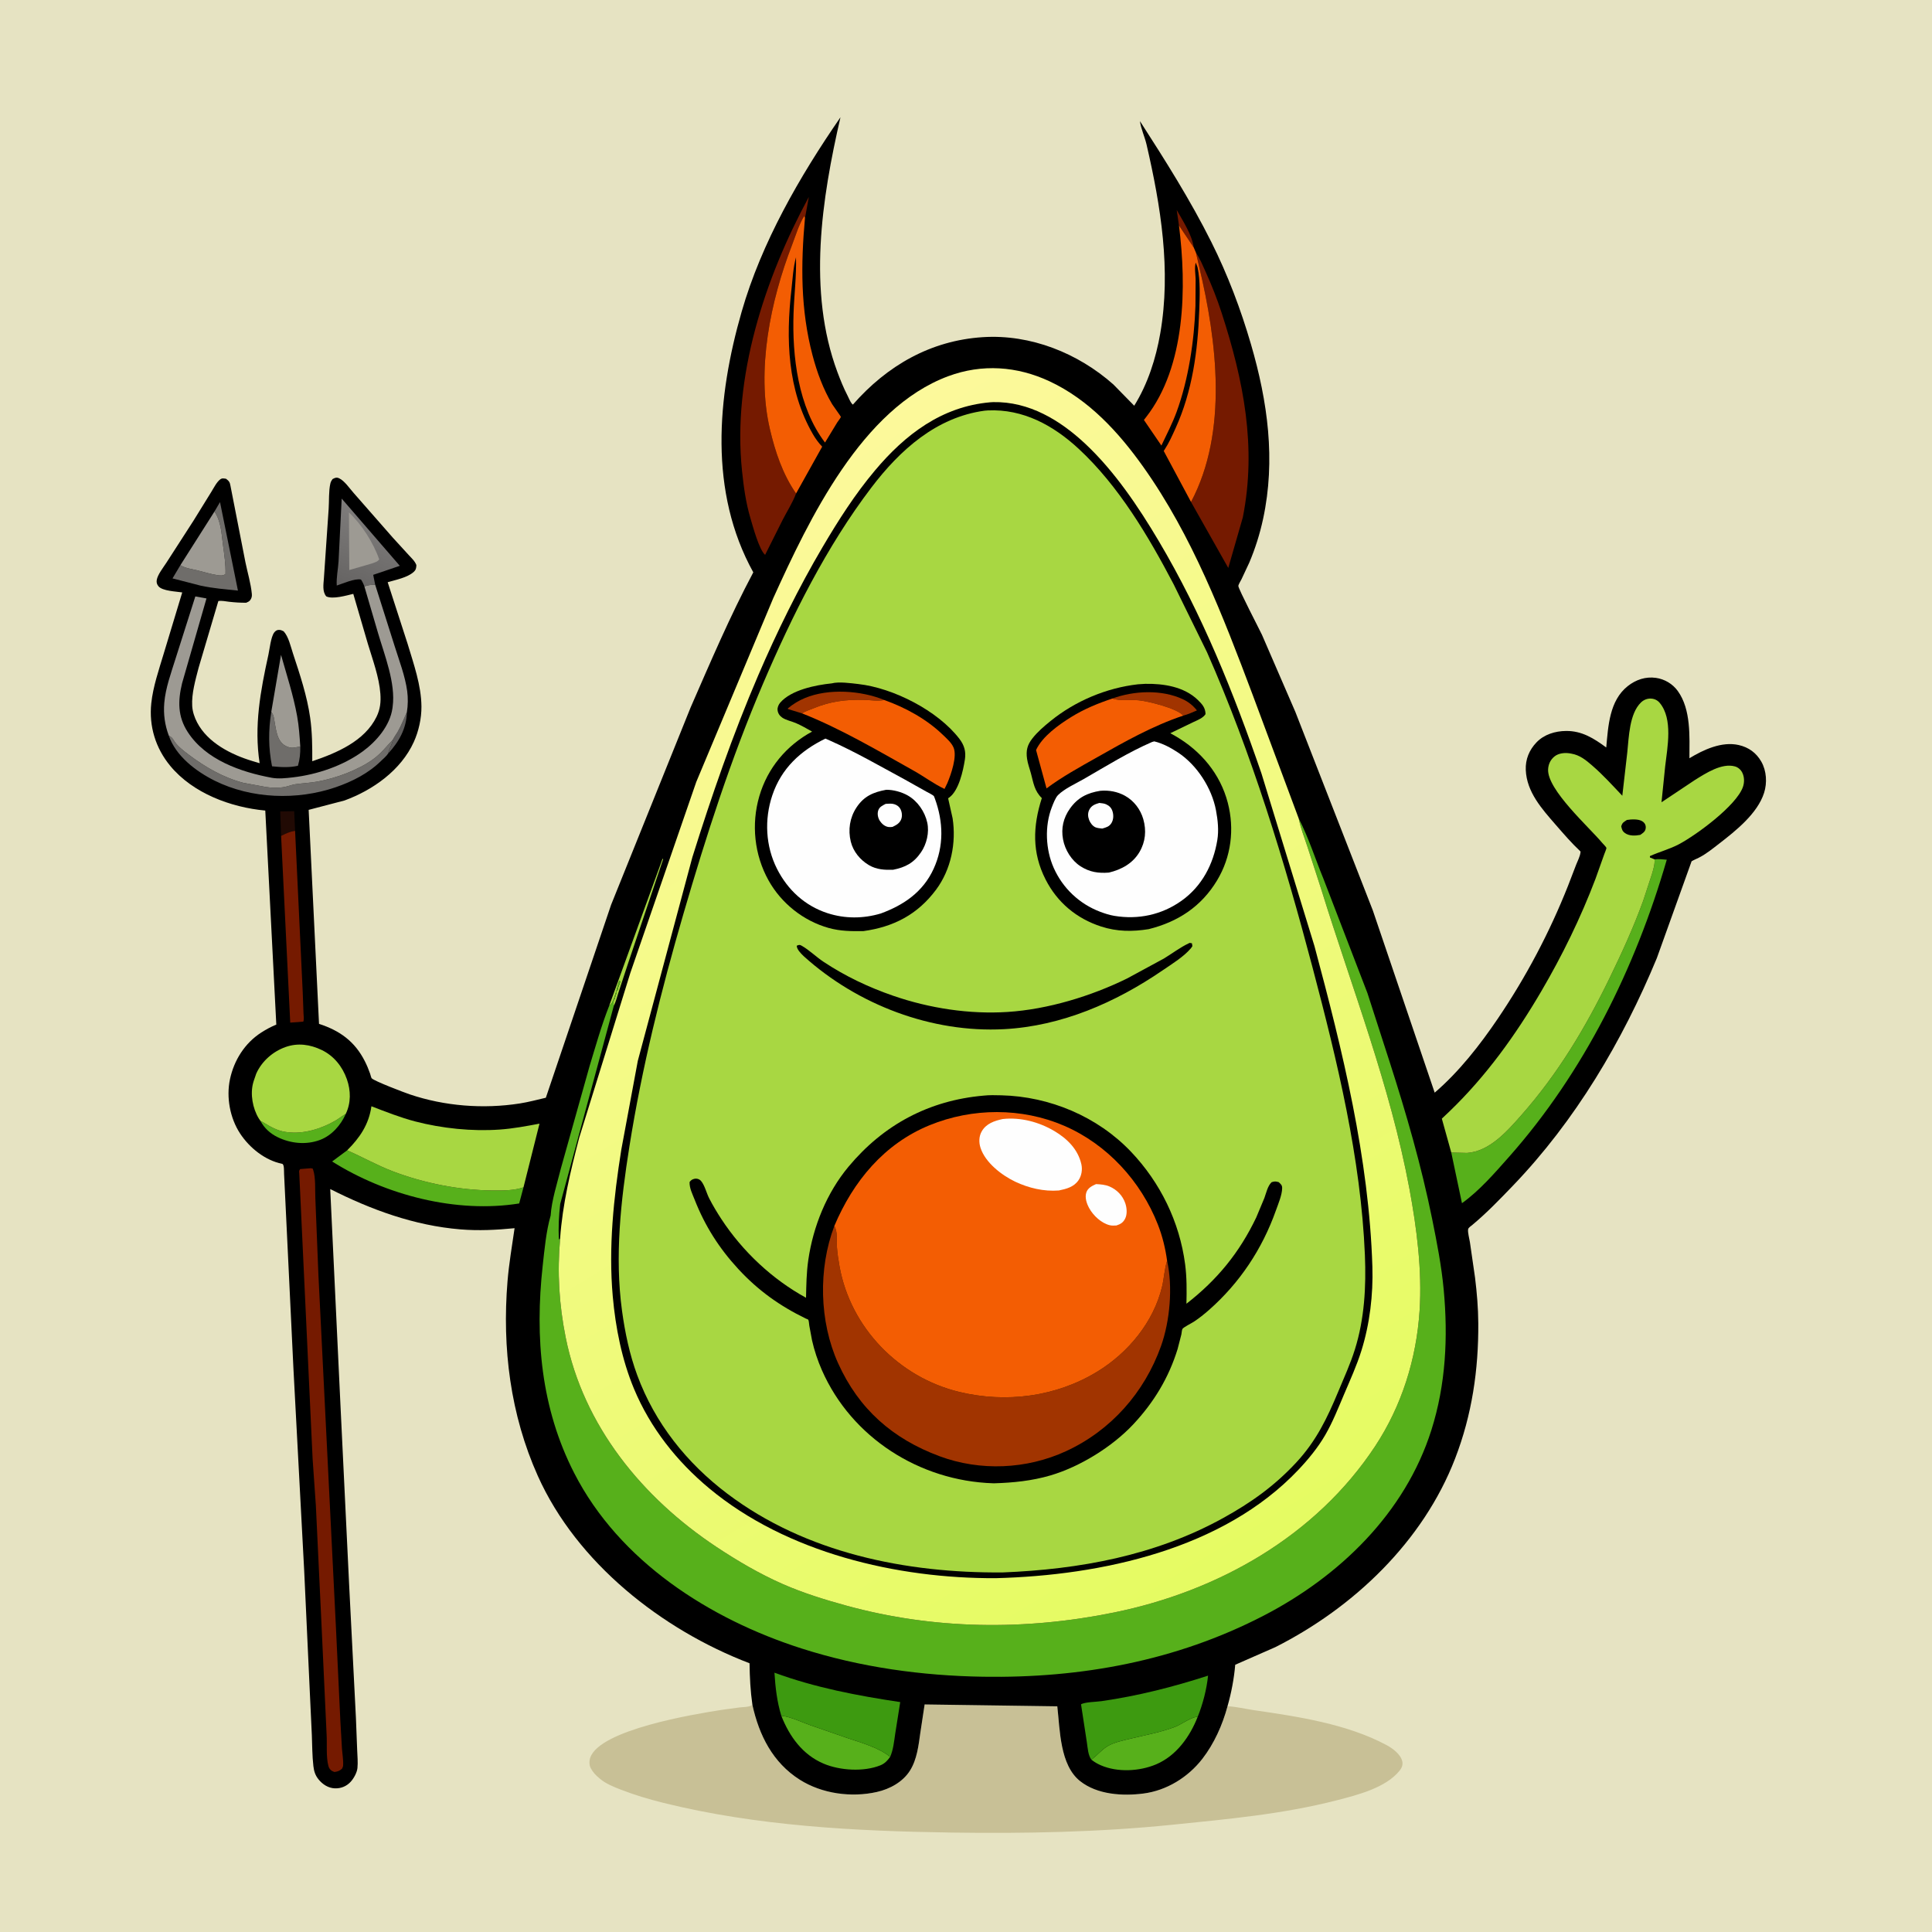
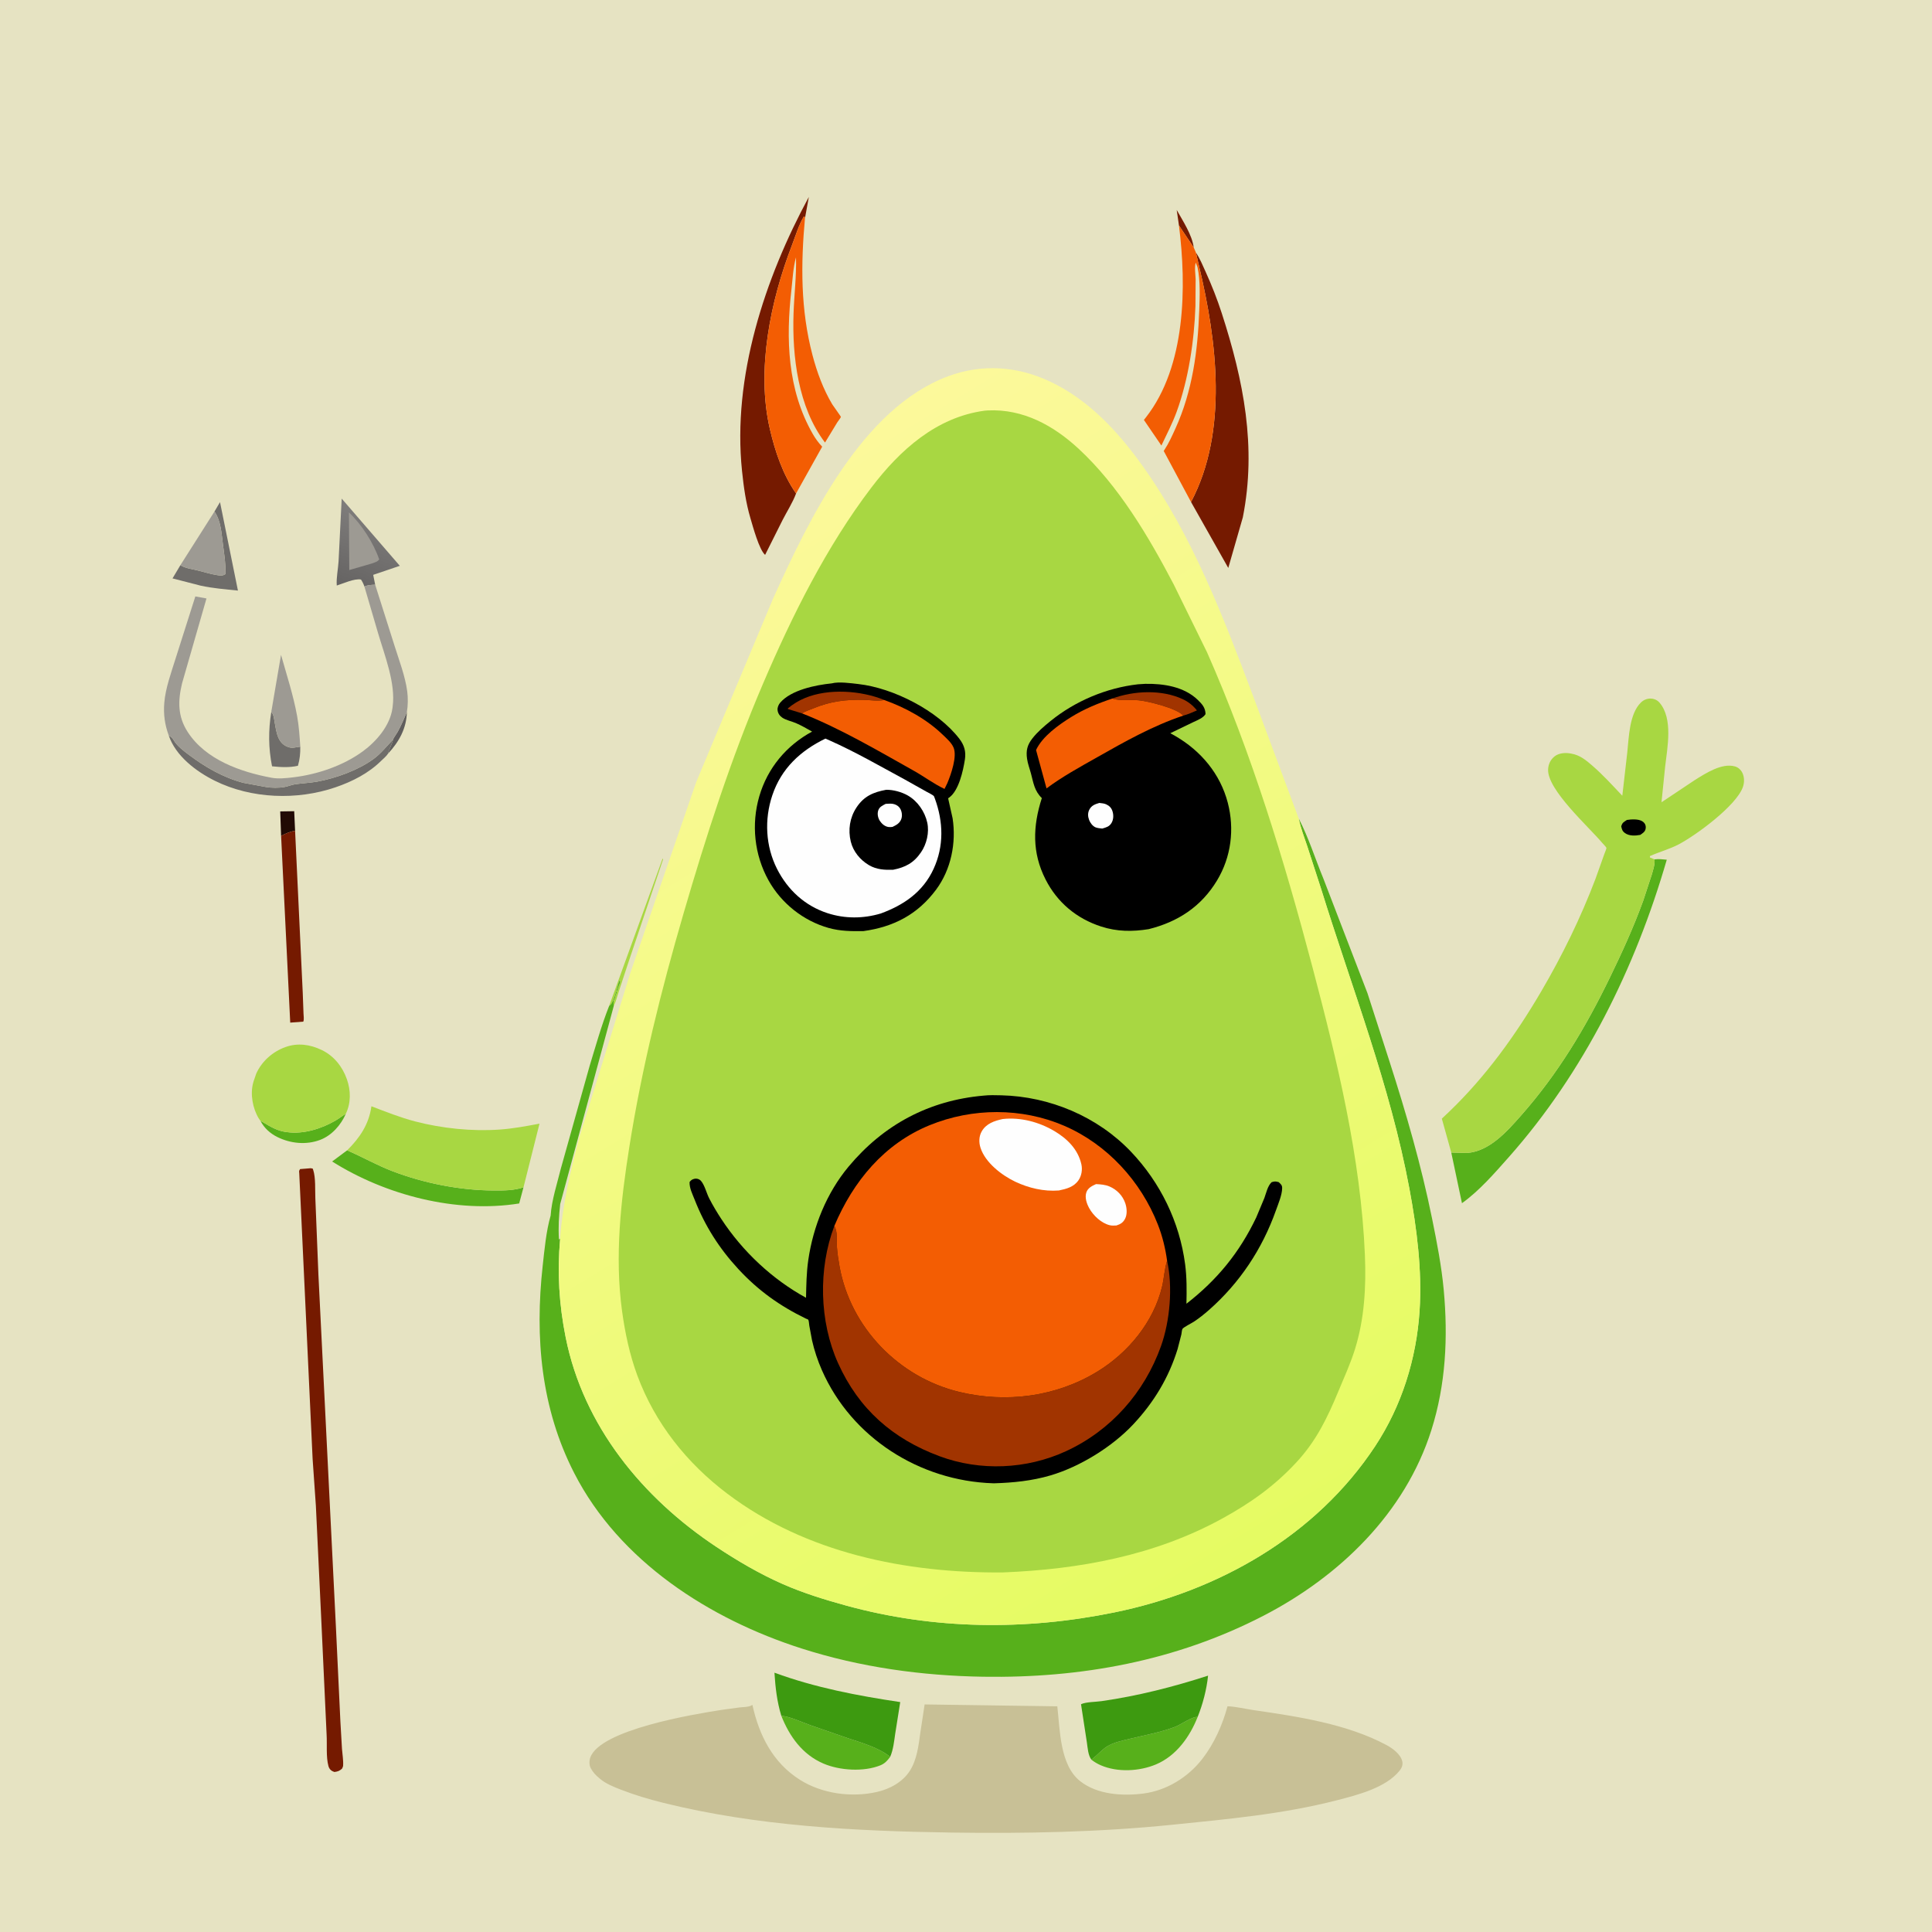
<svg xmlns="http://www.w3.org/2000/svg" version="1.1" style="display: block;" viewBox="0 0 2048 2048" width="1024" height="1024">
  <defs>
    <linearGradient id="Gradient1" gradientUnits="userSpaceOnUse" x1="369.39" y1="621.535" x2="398.734" y2="547.829">
      <stop class="stop0" offset="0" stop-opacity="1" stop-color="rgb(102,100,99)" />
      <stop class="stop1" offset="1" stop-opacity="1" stop-color="rgb(126,124,123)" />
    </linearGradient>
    <linearGradient id="Gradient2" gradientUnits="userSpaceOnUse" x1="1321.71" y1="1655.1" x2="676.582" y2="596.729">
      <stop class="stop0" offset="0" stop-opacity="1" stop-color="rgb(229,251,98)" />
      <stop class="stop1" offset="1" stop-opacity="1" stop-color="rgb(252,249,155)" />
    </linearGradient>
  </defs>
  <path transform="translate(0,0)" fill="rgb(230,227,194)" d="M -0 -0 L 2048 0 L 2048 2048 L -0 2048 L -0 -0 z" />
  <path transform="translate(0,0)" fill="rgb(200,192,150)" d="M 797.591 1807.25 C 804.66 1839.4 819.146 1868.4 847.783 1886.55 C 871.332 1901.47 902.473 1905.67 929.527 1899.56 C 943.233 1896.47 957.014 1889.01 964.65 1876.85 C 972.058 1865.05 973.703 1850.34 975.587 1836.82 L 980.143 1806.78 L 1120.79 1808.77 C 1123.66 1833.92 1123.49 1871.09 1145 1888.09 C 1163.15 1902.44 1189.93 1904.05 1212.01 1901.22 C 1236.66 1898.07 1259.43 1883.97 1274.56 1864.42 C 1287.04 1848.29 1295.95 1828.38 1301.2 1808.72 C 1310.12 1809.02 1320.19 1811.54 1329.13 1812.84 C 1375.7 1819.59 1428.15 1827.43 1470 1849.98 C 1476.38 1853.42 1484.86 1859.68 1486.5 1867.26 C 1487.29 1870.93 1485.9 1874.14 1483.64 1876.96 C 1469.02 1895.18 1438.99 1902.74 1417.18 1908.35 C 1359.93 1923.1 1301.32 1928.33 1242.69 1934.31 C 1165 1942.22 1086.47 1943.75 1008.44 1942.59 C 906.558 1941.07 802.239 1935.7 703 1911.05 C 687.776 1907.26 672.625 1902.75 658 1897.05 C 650.592 1894.17 642.395 1890.91 636.26 1885.79 L 635.103 1884.8 C 631.278 1881.63 628.455 1878.6 626.122 1874.14 C 624.445 1870.93 624.577 1866.29 625.777 1862.96 C 636.415 1833.42 735.764 1817.08 764.738 1812.58 L 784.203 1809.92 C 787.861 1809.53 792.982 1809.67 796.281 1807.97 L 797.591 1807.25 z" />
-   <path transform="translate(0,0)" fill="rgb(0,0,0)" d="M 797.591 1807.25 C 795.449 1792.32 794.757 1778.2 794.548 1763.13 C 701.589 1727.61 611.446 1656.72 570.098 1564.5 C 540.982 1499.56 532.191 1428.89 537.982 1358.31 C 539.534 1339.4 542.779 1320.71 545.476 1301.94 C 526.112 1303.82 507.419 1304.79 488.007 1303.19 C 439.168 1299.16 393.438 1282.38 350.05 1260.45 L 360.766 1486.57 L 370.238 1682.65 L 377.287 1820.88 L 378.617 1855 C 378.842 1861.21 379.541 1868.05 378.906 1874.23 C 378.407 1879.07 374.995 1885.21 371.738 1888.76 C 367.353 1893.53 361.503 1895.94 355 1895.72 C 348.04 1895.48 341.988 1891.56 337.698 1886.27 C 334.151 1881.89 332.838 1877.58 332.199 1872.08 C 330.941 1861.25 330.994 1850.16 330.562 1839.27 L 328.479 1794.91 L 322.468 1665.24 L 311.041 1450.5 L 301.131 1244.35 C 300.97 1241.74 301.479 1234.2 299.117 1233.72 C 280.992 1230.01 264.505 1216.83 254.465 1201.5 C 243.753 1185.14 239.722 1163.09 243.786 1144.03 C 248.085 1123.87 259.44 1105.78 276.949 1094.53 C 281.994 1091.29 287.339 1088.37 292.897 1086.12 L 281.205 859.23 C 244.555 855.821 204.379 840.879 180.422 811.809 C 164.899 792.973 157.78 769.759 160.374 745.443 C 162.252 727.839 168.37 710.141 173.446 693.22 L 193.174 627.989 C 186.849 626.993 172.173 626.528 168.008 621.5 C 166.343 619.491 165.741 617.507 166.139 614.915 C 167.024 609.146 173.175 601.519 176.403 596.466 L 205.085 552 L 223.981 521.442 C 226.483 517.433 229.664 510.971 233.435 508.173 C 235.569 506.59 237.15 507.239 239.592 507.5 C 242.68 509.825 243.694 511.101 244.301 514.965 L 260.159 596 C 262.375 606.878 265.922 618.506 266.955 629.5 C 267.199 632.097 266.792 634.07 265.212 636.187 C 264.12 637.65 262.611 638.183 261 638.925 C 254.834 638.979 248.883 638.595 242.765 637.895 C 239.17 637.485 234.992 636.5 231.455 637.142 L 210.484 708.021 C 207.218 720.61 202.982 735.237 203.744 748.322 C 204.1 754.442 206.155 760.488 208.985 765.89 C 220.277 787.448 245.114 799.942 267.423 806.705 L 275.235 809.029 C 269.135 769.72 276.068 732.452 284.533 694.016 C 285.819 688.181 287.099 675.208 290.658 670.5 C 291.765 669.036 293.154 667.911 295.016 667.752 C 297.52 667.538 298.572 668.217 300.748 669.278 C 305.976 675.11 308.092 685.21 310.543 692.633 C 317.862 714.795 325.512 737.675 328.792 760.831 C 330.989 776.343 331.07 791.318 331.007 806.944 C 356.773 798.243 386.644 785.658 399.196 759.714 C 403.104 751.637 403.844 744.118 403.199 735.291 C 401.925 717.85 395.084 699.442 390.031 682.738 L 374.49 629.523 C 367.239 631.23 352.757 635.539 345.877 632.202 C 341.5 627.135 342.929 619.262 343.35 613 L 348.385 539.448 C 348.968 531.078 348.327 520.566 350.186 512.58 C 350.638 510.641 351.371 509.458 352.5 507.86 C 355.063 506.497 356.623 505.699 359.5 507.008 C 365.154 509.581 370.809 518.002 375.02 522.716 L 416.5 570.031 L 433.212 588.32 C 436.265 591.642 439.711 594.687 441.371 598.952 C 441.271 602.147 440.961 604.082 438.484 606.311 C 431.775 612.346 419.501 614.63 410.953 617.18 L 432.069 682.438 C 438.477 703.76 446.581 726.487 446.745 749 C 446.836 761.515 443.811 775.13 438.666 786.482 C 425.089 816.443 395.357 837.504 365.234 848.53 L 327.195 858.488 L 338.172 1085.34 C 360.182 1092.46 376.152 1103.94 386.782 1125 C 388.933 1129.26 390.778 1133.68 392.346 1138.18 C 392.634 1139.01 393.5 1142.5 393.945 1142.98 C 396.802 1146.09 428.752 1158.18 434.316 1160.06 C 471.345 1172.59 512.433 1175.76 551 1169.71 C 560.285 1168.25 569.47 1165.79 578.617 1163.64 L 647.798 959.109 L 732.059 750 C 753.043 701.934 773.892 653.026 798.524 606.713 C 751.242 521.211 760.133 421.035 786.163 330.507 C 807.33 256.895 847.617 187.121 890.926 124.314 C 871.005 210.862 855.838 308.735 887.667 394.338 C 890.838 402.866 894.266 411.312 898.443 419.403 C 899.761 421.957 901.24 425.839 903.077 427.998 L 904.103 428.913 C 940.224 387.618 986.528 360.923 1041.89 357.401 C 1092.48 354.184 1142.65 374.251 1180.19 407.512 L 1202.32 430.093 C 1216.7 406.983 1225.29 380.093 1229.93 353.369 C 1241.55 286.5 1230.51 218.428 1215.37 153.115 C 1213.52 145.151 1209.37 136.291 1208.39 128.389 C 1235.28 170.112 1261.82 212.093 1284.06 256.54 C 1301.42 291.25 1315.25 327.77 1326.1 365 C 1343.82 425.778 1352.38 487.432 1338.96 549.917 C 1335.54 565.826 1330.61 581.539 1324.24 596.511 L 1316.02 614.06 C 1315.27 615.571 1312.72 619.655 1312.7 621.172 C 1312.64 624.122 1335.19 667.465 1337.72 672.877 L 1373.15 754.677 L 1455.26 965.116 L 1520.83 1158.26 C 1546.66 1136.09 1568.87 1107.68 1587.89 1079.58 C 1617.7 1035.55 1642.5 988.596 1662.11 939.162 L 1670.68 916.858 C 1672.25 912.817 1674.83 908.023 1675.36 903.722 L 1675.41 902.621 C 1665.95 893.731 1657.61 884.073 1649.11 874.29 C 1634.46 857.434 1618.36 839.638 1617.39 816.195 C 1616.93 804.925 1621.04 795.003 1628.74 786.962 C 1636.85 778.49 1648.58 774.951 1660.07 774.845 C 1676.96 774.688 1689.55 782.69 1702.68 792.36 C 1704.77 769.752 1706.01 742.698 1725.5 727.289 C 1734.11 720.484 1744.42 717.019 1755.39 718.576 C 1764.56 719.876 1773.13 724.962 1778.54 732.5 C 1792.69 752.204 1790.9 780.804 1790.86 803.775 C 1805.79 794.678 1825.24 785.693 1843.12 789.765 C 1853.66 792.164 1861.71 797.994 1867.08 807.395 C 1872.63 817.129 1873.37 829.829 1870.01 840.422 C 1863.06 862.348 1839.97 880.721 1822.34 894.316 C 1815.51 899.581 1808.43 905.412 1800.7 909.264 C 1798.19 910.518 1795.57 911.556 1793.16 913.003 L 1756.29 1015.7 C 1719.85 1103.7 1670 1187.9 1603.82 1256.81 C 1589.91 1271.29 1575.97 1285.8 1560.52 1298.66 C 1559.18 1299.78 1556.58 1301.32 1556.27 1303.11 C 1555.71 1306.28 1557.67 1313.45 1558.17 1316.76 L 1563.61 1354.37 C 1565.58 1370.38 1566.94 1386.49 1567.04 1402.62 C 1567.36 1452.05 1560.38 1499.69 1542.5 1546.05 C 1508.57 1634.04 1435.21 1703.9 1352.09 1745.96 L 1309.39 1764.71 C 1308.17 1779.28 1305.24 1794.65 1301.2 1808.72 C 1295.95 1828.38 1287.04 1848.29 1274.56 1864.42 C 1259.43 1883.97 1236.66 1898.07 1212.01 1901.22 C 1189.93 1904.05 1163.15 1902.44 1145 1888.09 C 1123.49 1871.09 1123.66 1833.92 1120.79 1808.77 L 980.143 1806.78 L 975.587 1836.82 C 973.703 1850.34 972.058 1865.05 964.65 1876.85 C 957.014 1889.01 943.233 1896.47 929.527 1899.56 C 902.473 1905.67 871.332 1901.47 847.783 1886.55 C 819.146 1868.4 804.66 1839.4 797.591 1807.25 z" />
  <path transform="translate(0,0)" fill="rgb(117,26,0)" d="M 1249.75 239.005 L 1247.37 222.606 C 1253.88 234.162 1263.64 249.003 1265.38 262.249 C 1264.5 261.134 1264.81 261.616 1264.18 260.505 L 1249.75 239.005 z" />
  <path transform="translate(0,0)" fill="rgb(96,94,93)" d="M 431.318 754.805 C 430.898 772.275 423.027 786.258 411.337 798.891 C 412.558 793.568 415.51 789.404 416.637 783.995 C 416.658 783.066 420.836 777.082 421.56 775.782 C 425.313 769.05 428.227 761.857 431.318 754.805 z" />
  <path transform="translate(0,0)" fill="rgb(33,10,4)" d="M 297.98 886.07 L 297.045 860.14 L 311.863 859.904 L 312.814 880.726 C 307.287 881.433 302.909 883.593 297.98 886.07 z" />
  <path transform="translate(0,0)" fill="rgb(168,215,66)" d="M 645.681 1066.38 L 702.398 910.073 L 702.898 911 L 665.413 1022.35 L 655.619 1052.05 C 654.1 1056.64 652.911 1061.88 650.666 1066.17 C 650.465 1065.06 650.327 1064.14 650.407 1063 L 650.5 1062 L 650.51 1060.5 C 651.527 1059.31 651.763 1058.77 652.13 1057.2 C 652.639 1055.03 652.301 1055.92 653.178 1053.8 L 653.75 1052.51 L 653.51 1050.5 L 654.75 1049.75 L 655.25 1047.01 C 656.061 1044.7 656.964 1042.98 657.5 1040.51 L 656.5 1039.49 C 654.228 1045.84 651.402 1061.12 647.013 1065.23 L 645.681 1066.38 z" />
  <path transform="translate(0,0)" fill="rgb(87,176,27)" d="M 276.182 1188.36 C 277.914 1189.1 277.572 1188.86 278.811 1189.61 C 286.431 1194.23 293.784 1198.63 302.767 1199.9 L 304.5 1200.12 C 321.679 1202.46 340.678 1196.54 355.5 1187.93 C 359.298 1185.72 362.736 1182.94 366.556 1180.71 C 361.414 1192.59 351.638 1203.69 339.318 1208.34 C 324.575 1213.91 307.946 1212.2 293.95 1205.27 C 286.416 1201.53 280.133 1195.83 276.182 1188.36 z" />
  <path transform="translate(0,0)" fill="rgb(111,109,106)" d="M 318.31 791.528 C 318.4 798.813 317.85 804.767 315.811 811.771 C 306.757 813.793 297.532 813.282 288.369 812.314 C 284.471 792.561 284.437 774.454 287.567 754.581 L 288.577 756.04 C 290.356 758.824 290.567 762.288 291.135 765.476 C 293.089 776.453 294.334 788.952 306.765 792.263 C 310.886 793.36 314.274 791.729 318.31 791.528 z" />
  <path transform="translate(0,0)" fill="rgb(111,109,106)" d="M 227.375 542.202 L 233.226 532.266 L 252.225 626.048 C 239.198 624.712 225.476 623.622 212.708 620.818 L 182.869 613.134 L 191.241 599.078 C 196.075 602.358 204.139 603.384 209.795 604.751 C 216.41 606.349 223.334 608.597 230.043 609.618 C 233.528 610.148 236.142 610.568 239.025 608.5 C 239.374 598.397 237.727 587.757 236.389 577.738 C 234.711 565.182 234.461 553.08 227.375 542.202 z" />
  <path transform="translate(0,0)" fill="rgb(157,154,147)" d="M 287.567 754.581 L 297.89 694.176 C 303.978 715.695 310.944 736.939 314.952 759 C 316.909 769.771 317.606 780.622 318.31 791.528 C 314.274 791.729 310.886 793.36 306.765 792.263 C 294.334 788.952 293.089 776.453 291.135 765.476 C 290.567 762.288 290.356 758.824 288.577 756.04 L 287.567 754.581 z" />
  <path transform="translate(0,0)" fill="rgb(157,154,147)" d="M 227.375 542.202 C 234.461 553.08 234.711 565.182 236.389 577.738 C 237.727 587.757 239.374 598.397 239.025 608.5 C 236.142 610.568 233.528 610.148 230.043 609.618 C 223.334 608.597 216.41 606.349 209.795 604.751 C 204.139 603.384 196.075 602.358 191.241 599.078 L 227.375 542.202 z" />
  <path transform="translate(0,0)" fill="rgb(111,109,106)" d="M 178.9 779.682 L 179.648 780.133 C 181.747 781.463 182.85 782.434 184.094 784.583 C 187.636 790.696 194.407 795.75 200 799.965 C 217.413 813.088 236.731 824.324 258 829.843 L 281.895 834.255 C 287.897 835.273 295.75 835.349 301.758 834.215 C 305.615 833.488 309.265 831.868 313.162 831.309 C 320.949 830.191 328.734 829.921 336.543 828.5 C 356.185 824.926 379.87 816.332 395.997 804.5 C 404.332 798.385 409.553 791.202 416.637 783.995 C 415.51 789.404 412.558 793.568 411.337 798.891 C 409.773 801.448 406.425 804.163 404.271 806.297 C 390.742 819.696 373.517 828.465 355.647 834.576 C 314.93 848.501 266.482 846.867 227.673 827.612 C 207.864 817.783 186.219 801.412 178.9 779.682 z" />
  <path transform="translate(0,0)" fill="rgb(87,176,27)" d="M 1157.03 1865.42 L 1157.88 1864.58 C 1163.27 1860.45 1167.79 1854.93 1173.54 1851.33 C 1180.54 1846.95 1190 1845.09 1198 1843.13 C 1213.95 1839.24 1230.87 1836.28 1246.18 1830.32 C 1251.48 1828.26 1264.7 1819.07 1269.53 1820.11 C 1261.22 1841.11 1246.91 1861.23 1225.49 1870.3 C 1207.89 1877.74 1184.7 1878.96 1166.95 1871.29 C 1163.28 1869.7 1160.17 1867.87 1157.03 1865.42 z" />
  <path transform="translate(0,0)" fill="rgb(87,176,27)" d="M 828.213 1818.81 C 838.31 1819.82 849.405 1825.47 859.062 1828.8 L 898.461 1842.46 C 913.087 1847.37 931.47 1852.47 943.613 1862.36 C 940.818 1866.25 937.814 1869.48 933.272 1871.31 C 915.604 1878.44 890.343 1876.87 873.034 1869.52 C 850.665 1860.02 836.873 1840.71 828.213 1818.81 z" />
  <path transform="translate(0,0)" fill="rgb(117,26,0)" d="M 297.98 886.07 C 302.909 883.593 307.287 881.433 312.814 880.726 L 320.932 1052.63 L 321.734 1074.45 C 321.827 1076.9 322.486 1080.83 321.476 1082.98 L 307.659 1084.02 L 297.98 886.07 z" />
  <path transform="translate(0,0)" fill="url(#Gradient1)" d="M 386.299 621.759 C 385.333 618.928 384.285 616.85 382.672 614.329 C 375.775 612.985 363.656 618.6 356.983 620.696 C 356.369 612.676 358.378 603.341 358.881 595.2 L 362.207 528.526 L 423.81 599.795 L 395.611 609.367 L 397.7 619.822 C 393.628 620.022 390.069 620.038 386.299 621.759 z" />
  <path transform="translate(0,0)" fill="rgb(157,154,147)" d="M 369.909 543.22 C 383.398 555.841 396.013 575.685 401.966 593 C 400.062 595.652 397.238 596.112 394.245 597.309 L 370.258 604.255 L 369.909 543.22 z" />
  <path transform="translate(0,0)" fill="rgb(87,176,27)" d="M 554.933 1258.58 L 550.351 1275.72 C 483.694 1286.41 408.803 1266.97 352.07 1231.22 L 367.989 1219.4 C 384.141 1226.4 399.362 1235.11 415.865 1241.44 C 449.315 1254.27 487.294 1261.76 523.083 1261.97 C 533.535 1262.04 544.951 1262.06 554.933 1258.58 z" />
  <path transform="translate(0,0)" fill="rgb(61,154,16)" d="M 1157.03 1865.42 C 1153.38 1860.93 1152.99 1852.68 1152.13 1847.06 L 1145.93 1806.57 C 1150.9 1804.08 1161.86 1804.13 1167.76 1803.27 C 1206.47 1797.67 1243.42 1788.28 1280.6 1776.25 C 1279.08 1790.94 1275.06 1806.41 1269.53 1820.11 C 1264.7 1819.07 1251.48 1828.26 1246.18 1830.32 C 1230.87 1836.28 1213.95 1839.24 1198 1843.13 C 1190 1845.09 1180.54 1846.95 1173.54 1851.33 C 1167.79 1854.93 1163.27 1860.45 1157.88 1864.58 L 1157.03 1865.42 z" />
  <path transform="translate(0,0)" fill="rgb(61,154,16)" d="M 828.213 1818.81 C 823.617 1803.65 821.95 1788.88 820.948 1773.13 C 864.353 1789.03 908.718 1797.47 954.282 1804.28 L 948.975 1837.75 C 947.746 1846.04 946.971 1854.62 943.613 1862.36 C 931.47 1852.47 913.087 1847.37 898.461 1842.46 L 859.062 1828.8 C 849.405 1825.47 838.31 1819.82 828.213 1818.81 z" />
  <path transform="translate(0,0)" fill="rgb(87,176,27)" d="M 1753.9 910.99 C 1758.11 910.312 1762.62 911.004 1766.85 911.331 C 1733.62 1026.05 1678.99 1136.83 1599.38 1226.61 C 1584.5 1243.39 1568.09 1262.36 1549.74 1275.43 L 1538.4 1221.74 L 1555.13 1222.16 C 1578.89 1220.57 1597.71 1199.08 1612.34 1182.52 C 1651.54 1138.16 1680.68 1089.47 1706.44 1036.41 C 1719.49 1009.54 1731.67 982.888 1741.86 954.791 L 1750.93 927.165 C 1752.48 921.752 1754.26 916.707 1753.9 910.99 z" />
  <path transform="translate(0,0)" fill="rgb(157,154,147)" d="M 386.299 621.759 C 390.069 620.038 393.628 620.022 397.7 619.822 L 418.342 684.914 C 423.19 700.388 429.481 716.644 431.657 732.719 C 432.593 739.637 432.489 747.926 431.318 754.805 C 428.227 761.857 425.313 769.05 421.56 775.782 C 420.836 777.082 416.658 783.066 416.637 783.995 C 409.553 791.202 404.332 798.385 395.997 804.5 C 379.87 816.332 356.185 824.926 336.543 828.5 C 328.734 829.921 320.949 830.191 313.162 831.309 C 309.265 831.868 305.615 833.488 301.758 834.215 C 295.75 835.349 287.897 835.273 281.895 834.255 L 258 829.843 C 236.731 824.324 217.413 813.088 200 799.965 C 194.407 795.75 187.636 790.696 184.094 784.583 C 182.85 782.434 181.747 781.463 179.648 780.133 L 178.9 779.682 C 174.701 768.381 173.148 757.128 174.143 745.104 C 175.46 729.175 181.497 713.044 186.215 697.828 L 207.065 632.242 L 218.88 634.382 L 192.976 724.42 C 188.532 743.018 188.263 759.413 199.012 776 C 218.113 805.477 255.274 818.39 288.018 824.47 C 295.146 825.794 303.354 824.876 310.5 824.038 C 336.241 821.022 363.613 811.795 384.645 796.418 C 399.119 785.836 413.415 769.204 415.998 750.837 L 416.234 749 C 419.568 724.236 407.61 694.494 400.714 670.979 L 386.299 621.759 z" />
  <path transform="translate(0,0)" fill="rgb(168,215,66)" d="M 276.182 1188.36 L 274.279 1185.55 C 267.838 1174.95 265.067 1159.82 268.386 1147.75 L 268.897 1146 L 271.623 1138.07 C 277.525 1124.95 289.172 1114.69 302.672 1109.9 C 315.659 1105.28 328.704 1107.13 341 1113.03 C 353.969 1119.26 363.005 1130.64 367.712 1144.03 C 371.945 1156.06 372.125 1169.11 366.556 1180.71 C 362.736 1182.94 359.298 1185.72 355.5 1187.93 C 340.678 1196.54 321.679 1202.46 304.5 1200.12 L 302.767 1199.9 C 293.784 1198.63 286.431 1194.23 278.811 1189.61 C 277.572 1188.86 277.914 1189.1 276.182 1188.36 z" />
  <path transform="translate(0,0)" fill="rgb(117,26,0)" d="M 843.858 523.116 C 840.4 532.55 834.24 542.092 829.615 551.138 L 811.045 588.188 C 804.74 582.792 798.143 558.273 795.53 549.471 C 790.63 532.963 788.348 516.204 786.57 499.128 C 776.23 399.834 810.575 295.218 857.395 208.777 L 853.68 229.276 L 853.36 230.635 L 852.339 229.192 C 846.765 238.214 843.346 250.007 839.525 259.902 C 816.791 318.778 801.491 392.316 816.126 454.865 C 821.749 478.9 829.68 502.682 843.858 523.116 z" />
  <path transform="translate(0,0)" fill="rgb(117,26,0)" d="M 1267.74 267.787 C 1272.05 274.207 1274.82 281.078 1278 288.094 C 1284.52 302.486 1290.24 316.966 1295.11 332 C 1318.17 403.256 1332.25 473.599 1317.45 548.406 L 1302.02 602.046 L 1262.54 532.117 C 1302.13 457.325 1289.93 361.347 1271.13 282.488 L 1267.74 267.787 z" />
  <path transform="translate(0,0)" fill="rgb(243,93,3)" d="M 1249.75 239.005 L 1264.18 260.505 C 1264.81 261.616 1264.5 261.134 1265.38 262.249 L 1267.74 267.787 L 1271.13 282.488 C 1289.93 361.347 1302.13 457.325 1262.54 532.117 L 1233.58 478.027 L 1234.3 476.959 C 1239.07 469.721 1242.6 461.762 1246.17 453.887 C 1263.99 414.62 1269.73 371.925 1271.24 329.146 C 1271.77 314.063 1272.53 298.188 1269.44 283.313 L 1267.57 278.396 C 1265.98 283.124 1267.27 290.823 1267.42 295.89 L 1267.22 324.354 C 1266 360.924 1259.87 402.112 1247.28 436.563 C 1242.82 448.774 1236.68 460.56 1231.12 472.3 L 1212.58 445.14 L 1214.83 442.301 C 1257.12 388.125 1257.93 303.903 1249.75 239.005 z" />
  <path transform="translate(0,0)" fill="rgb(117,26,0)" d="M 328.277 1238.46 C 329.405 1238.22 330.383 1238.57 331.5 1238.79 L 331.98 1240.13 C 334.775 1248.5 333.87 1261.45 334.289 1270.49 L 337.532 1351.33 L 356.071 1724.4 L 360.837 1825.04 L 362.518 1853.96 C 362.924 1859.53 364.087 1865.97 363.723 1871.5 C 363.635 1872.85 363.094 1873.79 362.5 1874.96 C 359.586 1877.36 358.236 1877.86 354.5 1878.38 L 352.317 1877.49 C 350.034 1876.24 348.788 1874.47 348.129 1872.01 C 345.53 1862.28 346.811 1849.26 346.235 1839.06 L 340.559 1716.7 L 334.84 1596.14 L 331.388 1546.5 L 317.223 1243.72 C 317.06 1241.23 316.714 1241.52 318.126 1239.28 L 328.277 1238.46 z" />
  <path transform="translate(0,0)" fill="rgb(243,93,3)" d="M 843.858 523.116 C 829.68 502.682 821.749 478.9 816.126 454.865 C 801.491 392.316 816.791 318.778 839.525 259.902 C 843.346 250.007 846.765 238.214 852.339 229.192 L 853.36 230.635 C 848.819 280.092 848.537 328.161 861.318 376.625 C 866.057 394.596 872.619 412.449 882.142 428.476 C 883.094 430.079 891.438 441.544 891.391 441.868 C 891.251 442.842 888.196 446.714 887.538 447.741 L 874.556 469.113 C 846.014 431.703 839.616 377.644 841.204 332 C 841.891 312.252 844.353 292.515 843.794 272.744 C 840.748 283.77 840.238 295.646 838.947 307 C 833.004 359.305 834.624 413.076 861.525 459.929 C 864.332 464.817 867.611 469.44 871.548 473.489 L 843.858 523.116 z" />
  <path transform="translate(0,0)" fill="rgb(168,215,66)" d="M 367.989 1219.4 C 381.389 1206.1 391.07 1191.86 393.716 1172.69 C 408.991 1178.54 424.351 1184.66 440.197 1188.79 C 468.567 1196.17 500.447 1199.46 529.712 1197.38 C 544.028 1196.37 557.824 1193.76 571.892 1191.12 L 554.933 1258.58 C 544.951 1262.06 533.535 1262.04 523.083 1261.97 C 487.294 1261.76 449.315 1254.27 415.865 1241.44 C 399.362 1235.11 384.141 1226.4 367.989 1219.4 z" />
  <path transform="translate(0,0)" fill="rgb(168,215,66)" d="M 1538.4 1221.74 L 1528.41 1185.82 L 1536.6 1178.04 C 1575.39 1140.71 1606.66 1097.16 1633.78 1050.88 C 1656.09 1012.78 1675.61 972.914 1691.28 931.618 L 1700.54 905.636 C 1700.88 904.658 1703.04 899.516 1702.9 898.807 C 1702.75 897.987 1699.25 894.469 1698.45 893.514 C 1684.13 876.453 1639.94 837.092 1641.06 815.5 C 1641.35 810.004 1643.59 805.251 1647.92 801.796 C 1652.22 798.358 1658.7 797.753 1663.95 798.576 L 1665.5 798.844 C 1674.78 800.379 1681.27 805.842 1688.15 811.811 C 1699.48 821.646 1709.42 832.654 1719.72 843.524 L 1724.99 797.551 C 1726.7 781.37 1727.14 756.622 1739.5 744.636 C 1742.41 741.812 1746.42 740.227 1750.48 740.549 C 1754.04 740.83 1757.08 742.332 1759.37 745.079 C 1773.58 762.114 1767.51 792.093 1765.14 812.471 L 1761.26 850.439 L 1796.69 826.813 C 1808.07 819.761 1825.14 808.512 1839.12 812.436 C 1842.46 813.372 1845.29 815.886 1846.85 818.968 C 1849.22 823.684 1849.27 829.53 1847.5 834.419 C 1840.31 854.296 1797.95 885.303 1779.69 894.958 C 1769.7 900.238 1759.13 902.895 1748.97 907.5 L 1749 908.944 L 1753.9 910.99 C 1754.26 916.707 1752.48 921.752 1750.93 927.165 L 1741.86 954.791 C 1731.67 982.888 1719.49 1009.54 1706.44 1036.41 C 1680.68 1089.47 1651.54 1138.16 1612.34 1182.52 C 1597.71 1199.08 1578.89 1220.57 1555.13 1222.16 L 1538.4 1221.74 z" />
  <path transform="translate(0,0)" fill="rgb(0,0,0)" d="M 1724.62 869.174 L 1729 868.662 C 1733.56 868.481 1739.98 868.538 1743.1 872.5 C 1744.57 874.351 1744.9 876.749 1744.33 879.005 C 1743.58 881.941 1741.05 883.391 1738.73 885.016 C 1733.6 886.004 1726.98 886.343 1722.5 883.046 C 1719.7 880.988 1719.34 879.25 1718.57 876 C 1719.86 871.737 1721.04 871.617 1724.62 869.174 z" />
  <path transform="translate(0,0)" fill="rgb(87,176,27)" d="M 1376.71 867.689 C 1387.19 887.859 1394.17 910.354 1402.85 931.389 L 1449.56 1052.78 L 1472.97 1125.32 C 1490.65 1180.24 1506.63 1235.41 1518.11 1292 C 1523.14 1316.81 1528.08 1342.09 1530.41 1367.31 C 1535.05 1417.53 1532.64 1467.55 1517.34 1515.9 C 1489.42 1604.12 1419.71 1671.25 1339.06 1712.89 C 1246.4 1760.73 1145.88 1779.04 1042.33 1777.41 C 977.117 1776.39 911.963 1767.37 849.719 1747.46 C 751.998 1716.19 656.659 1655.1 608.729 1561.61 C 573.365 1492.64 566.885 1417.76 575.274 1341.78 C 577.173 1324.59 578.937 1305.13 583.709 1288.55 C 584.679 1272.59 590.758 1254 594.618 1238.37 L 624.952 1130.19 C 631.419 1108.93 637.535 1087.05 645.681 1066.38 L 647.013 1065.23 C 651.402 1061.12 654.228 1045.84 656.5 1039.49 L 657.5 1040.51 C 656.964 1042.98 656.061 1044.7 655.25 1047.01 L 654.75 1049.75 L 653.51 1050.5 L 653.75 1052.51 L 653.178 1053.8 C 652.301 1055.92 652.639 1055.03 652.13 1057.2 C 651.763 1058.77 651.527 1059.31 650.51 1060.5 L 650.5 1062 L 650.407 1063 C 650.327 1064.14 650.465 1065.06 650.666 1066.17 L 593.841 1276.3 C 592.433 1288.85 591.704 1301.26 592.517 1313.88 L 593.72 1313.13 L 593.762 1313.36 C 590.582 1348.78 592.657 1382.81 599.649 1417.71 C 618.448 1511.57 681.048 1587.78 759.396 1639.76 C 781.726 1654.58 805.407 1668.49 829.971 1679.26 C 851.584 1688.73 874.282 1695.74 897.012 1701.98 C 990.066 1727.53 1086.55 1728.55 1180.96 1709.29 C 1291.26 1686.8 1394.88 1628.33 1457.73 1533 C 1485.88 1490.29 1501.48 1440.53 1504.81 1389.51 C 1507.6 1346.77 1501.84 1301.97 1494.02 1260 C 1473.63 1150.64 1433.16 1047.77 1400.34 941.932 L 1385.87 897.392 C 1382.57 887.528 1378.79 877.903 1376.71 867.689 z" />
  <path transform="translate(0,0)" fill="url(#Gradient2)" d="M 593.72 1313.13 C 596.291 1276.4 604.725 1241.55 613.985 1206.04 L 668.241 1031.17 L 738.071 828.886 L 819.685 634.078 C 857.666 550.391 913.681 432.698 1005.2 398.776 C 1041.02 385.498 1078.16 388.119 1112.59 404.22 C 1154.17 423.664 1185.7 458.021 1211.9 494.888 C 1263.85 567.97 1296.35 652.854 1327.76 736.249 L 1376.71 867.689 C 1378.79 877.903 1382.57 887.528 1385.87 897.392 L 1400.34 941.932 C 1433.16 1047.77 1473.63 1150.64 1494.02 1260 C 1501.84 1301.97 1507.6 1346.77 1504.81 1389.51 C 1501.48 1440.53 1485.88 1490.29 1457.73 1533 C 1394.88 1628.33 1291.26 1686.8 1180.96 1709.29 C 1086.55 1728.55 990.066 1727.53 897.012 1701.98 C 874.282 1695.74 851.584 1688.73 829.971 1679.26 C 805.407 1668.49 781.726 1654.58 759.396 1639.76 C 681.048 1587.78 618.448 1511.57 599.649 1417.71 C 592.657 1382.81 590.582 1348.78 593.762 1313.36 L 593.72 1313.13 z" />
-   <path transform="translate(0,0)" fill="rgb(0,0,0)" d="M 1049.75 426.439 L 1052.76 426.259 C 1090.84 425.493 1123.72 445.379 1150.66 470.644 C 1181.37 499.441 1206.77 537.18 1228.15 573.227 C 1274.2 650.85 1307.87 734.613 1337.16 819.746 L 1393.4 1002.94 C 1423.14 1113.69 1451.23 1227.64 1454.78 1342.82 C 1455.69 1372.59 1452 1403.56 1443.08 1431.97 C 1438.14 1447.7 1431.17 1462.97 1424.73 1478.14 C 1418.53 1492.73 1412.71 1507.55 1404.73 1521.29 C 1397.05 1534.54 1386.81 1547 1376.3 1558.1 C 1296.4 1642.46 1167.46 1670.02 1055.61 1672.93 C 950.777 1673.45 833.991 1646.08 751.779 1577.7 C 717.418 1549.12 689.314 1513.61 672.062 1472.18 C 659.185 1441.26 652.502 1407.4 649.547 1374.12 C 644.942 1322.27 650.456 1269.86 658.61 1218.65 L 676.113 1124.5 L 733.902 908.808 C 754.29 843.692 776.693 778.846 803.658 716.12 C 823.649 669.619 846.422 623.253 872.127 579.648 C 888.765 551.424 906.276 523.984 927.393 498.842 C 959.607 460.49 998.334 430.909 1049.75 426.439 z" />
  <path transform="translate(0,0)" fill="rgb(168,215,66)" d="M 1043.62 435.354 L 1047.06 435.072 C 1084.56 433.297 1116.67 450.973 1143.46 475.774 C 1185.76 514.935 1217.59 568.712 1244.13 619.408 L 1279.5 691.428 C 1326.87 798.723 1361.59 912.801 1391.48 1026.06 C 1417.6 1125.04 1442.58 1227.75 1446.85 1330.41 C 1448.24 1363.94 1446.39 1398.03 1436.3 1430.27 C 1431.5 1445.64 1424.79 1460.28 1418.61 1475.13 C 1406.92 1503.24 1395.26 1527.47 1374.23 1550.14 C 1351.04 1575.16 1326.14 1592.89 1296.29 1609.34 C 1224.27 1649.04 1144.3 1663.57 1062.91 1666.85 C 960.444 1667.64 854.327 1646.32 771.017 1583.4 C 728.009 1550.92 694.248 1508.61 675.496 1457.77 C 667.421 1435.88 662.512 1412.58 659.368 1389.5 C 651.483 1331.61 658.118 1272.57 667.209 1215.23 C 680.425 1131.88 700.799 1049.94 724.389 968.963 C 748.504 886.188 774.768 804.426 808.693 725.05 C 839.541 652.873 876.125 579.353 923.803 516.699 C 953.995 477.023 992.542 442.28 1043.62 435.354 z" />
-   <path transform="translate(0,0)" fill="rgb(0,0,0)" d="M 1261.1 999.5 L 1263.5 999.919 L 1263.98 1003 L 1262.42 1005.22 C 1254.75 1014.3 1242.02 1022.04 1232.17 1028.78 C 1182.47 1062.8 1125.21 1087.72 1064.36 1090.96 C 987.607 1095.05 909.151 1065.13 852.329 1013.92 L 851.691 1013.31 C 848.921 1010.62 844.632 1006.4 844.583 1002.5 C 847.276 1001.52 847.421 1001.14 850.045 1002.64 C 857.907 1007.15 865.329 1014.47 873.043 1019.59 C 896.112 1034.89 920.82 1046.58 946.966 1055.6 C 985.319 1068.82 1027.58 1075.33 1068.1 1072.71 C 1110.76 1069.96 1156.59 1055.99 1194.82 1037.2 L 1233.88 1016.03 C 1242.58 1010.73 1250.95 1004.31 1260.15 999.939 L 1261.1 999.5 z" />
  <path transform="translate(0,0)" fill="rgb(0,0,0)" d="M 1206.21 725.39 L 1214 724.902 C 1233.35 724.528 1255.11 727.882 1269.63 741.866 C 1274.28 746.354 1277.8 750.202 1277.91 757 C 1275.26 761.11 1269.86 763.194 1265.54 765.195 L 1240.58 777.223 L 1246.01 780.288 C 1273.11 796.006 1293.54 820.402 1301.49 850.903 C 1308.78 878.867 1305.12 908.339 1290.2 933.166 C 1273.46 961.016 1248.67 977.219 1217.67 984.932 C 1200.33 987.711 1184.06 987.618 1167.2 982.138 C 1141.12 973.663 1120.77 956.666 1108.32 932.211 C 1093.85 903.757 1094.81 875.858 1104.38 846.018 C 1096.52 838.316 1095.57 830.157 1092.87 819.989 C 1091.48 814.752 1089.48 809.725 1088.72 804.331 C 1087.48 795.629 1088.93 789.732 1094.31 782.835 C 1099.78 775.82 1106.71 769.917 1113.59 764.34 C 1139.78 743.113 1172.75 729.23 1206.21 725.39 z" />
  <path transform="translate(0,0)" fill="rgb(161,52,0)" d="M 1179.21 740.451 C 1202.19 732.064 1231.57 730.727 1254.04 741.286 C 1259.94 744.057 1264.71 747.984 1268.8 753.062 C 1264.03 755.119 1259.34 757.243 1254.31 758.588 C 1247.98 750.872 1216.99 743.258 1206.81 742.318 C 1197.94 741.499 1187.62 743.359 1179.21 740.451 z" />
  <path transform="translate(0,0)" fill="rgb(243,93,3)" d="M 1179.21 740.451 C 1187.62 743.359 1197.94 741.499 1206.81 742.318 C 1216.99 743.258 1247.98 750.872 1254.31 758.588 C 1222.16 769.306 1192.27 786.16 1162.9 802.796 C 1144.77 813.063 1126.07 823.251 1109.36 835.732 L 1098.26 795.06 C 1104.98 780.573 1122.24 768.332 1135.5 760.097 C 1149.27 751.546 1163.89 745.56 1179.21 740.451 z" />
-   <path transform="translate(0,0)" fill="rgb(254,254,254)" d="M 1221.31 786.5 L 1223.55 785.886 C 1232.39 787.941 1241.31 792.767 1248.84 797.763 C 1268.9 811.067 1284.55 835.338 1289 858.99 C 1290.94 869.275 1292.11 880.158 1290.4 890.566 C 1286.17 916.224 1274.14 939.325 1252.66 954.708 C 1231.6 969.794 1206.49 975.078 1181.12 970.827 C 1176.03 969.956 1171.09 968.372 1166.27 966.546 C 1144.2 958.183 1126.55 941.538 1116.96 919.935 C 1108.29 900.384 1107.23 875.471 1115.05 855.506 C 1116.48 851.85 1118.8 845.611 1121.55 842.827 C 1128.13 836.147 1140.49 830.597 1148.76 825.84 C 1172.15 812.376 1196.58 797.166 1221.31 786.5 z" />
  <path transform="translate(0,0)" fill="rgb(0,0,0)" d="M 1166.46 838.269 C 1175.56 837.506 1184.53 839.13 1192.54 843.555 C 1202.02 848.797 1209 858.029 1211.95 868.396 C 1215.36 880.361 1214.28 892.356 1207.9 903.179 C 1200.75 915.292 1188.83 921.764 1175.53 924.967 C 1164.4 925.837 1155.13 924.542 1145.48 918.35 C 1135.82 912.152 1128.93 900.94 1126.86 889.782 C 1124.67 877.986 1127.21 866.954 1134.19 857.121 C 1142.46 845.476 1152.61 840.455 1166.46 838.269 z" />
  <path transform="translate(0,0)" fill="rgb(254,254,254)" d="M 1165.33 851.149 C 1167.65 851.429 1170.38 851.61 1172.53 852.597 C 1175.71 854.061 1177.89 856.054 1179.09 859.403 C 1180.57 863.526 1180.53 868.575 1178.22 872.413 C 1175.84 876.359 1172.55 877.073 1168.43 878.318 C 1166.23 878.083 1162.99 877.828 1161 876.877 C 1158.11 875.5 1155.68 872.224 1154.54 869.271 C 1153.15 865.64 1152.91 861.882 1154.71 858.323 C 1156.97 853.859 1160.8 852.46 1165.33 851.149 z" />
  <path transform="translate(0,0)" fill="rgb(0,0,0)" d="M 881.651 724.408 C 889.244 722.404 901.993 724.216 910 725.127 C 947.035 729.339 994.156 753.357 1016.97 783.141 C 1022.14 789.895 1024.14 796.585 1022.84 805 C 1020.93 817.274 1016.36 838.176 1006.09 845.503 L 1005.05 846.222 L 1009.8 867.395 C 1013.8 893.502 1008.2 921.719 992.244 943.146 C 972.652 969.46 947.235 982.567 915.239 987.012 C 902.618 987.208 890.628 987.103 878.364 983.66 C 851.59 976.143 828.221 957.532 814.705 933.291 C 799.62 906.237 796.237 873.752 804.898 844.059 C 813.608 814.202 833.623 790.244 860.854 775.511 C 855.248 772.366 849.574 769.038 843.662 766.5 C 839.235 764.6 833.074 763.388 829.205 760.708 C 826.343 758.725 824.537 755.995 824.229 752.5 C 824.007 749.984 825.335 746.867 826.941 744.982 C 838.611 731.285 864.724 726.14 881.651 724.408 z" />
  <path transform="translate(0,0)" fill="rgb(161,52,0)" d="M 850.129 756.167 L 835.089 751.569 L 835.326 750.762 C 840.865 746.226 846.682 742.651 853.315 739.907 C 878.294 729.572 912.653 731.865 937.465 742.075 C 930.039 743.413 922.973 742.072 915.537 741.882 C 896.768 741.404 880.097 743.504 862.724 750.671 C 858.613 752.366 853.839 753.749 850.129 756.167 z" />
  <path transform="translate(0,0)" fill="rgb(243,93,3)" d="M 937.465 742.075 C 959.998 750.139 982.276 762.309 999.583 779.045 C 1003.57 782.904 1008.43 787.099 1010.73 792.247 C 1014.92 801.651 1008.12 820.846 1004.22 830.174 L 1001.22 836.289 C 989.911 830.965 979.816 823.294 968.889 817.166 C 930.575 795.677 891.018 772.317 850.129 756.167 C 853.839 753.749 858.613 752.366 862.724 750.671 C 880.097 743.504 896.768 741.404 915.537 741.882 C 922.973 742.072 930.039 743.413 937.465 742.075 z" />
  <path transform="translate(0,0)" fill="rgb(254,254,254)" d="M 874.981 782.94 L 879.473 784.903 C 907.05 797.183 932.833 812.117 959.324 826.443 L 982.283 839.318 C 984.148 840.417 988.657 842.437 990.003 843.984 C 990.075 844.067 990.882 846.182 990.996 846.494 C 1000.01 871.093 1000.75 896.9 989.666 921.007 C 978.416 945.476 958.229 959.304 933.655 968.339 C 915.064 973.892 895.604 973.984 877.132 967.975 C 853.244 960.205 834.993 943.32 823.72 921.112 C 811.481 896.998 810.105 868.623 818.675 843.076 C 828.244 814.552 848.544 795.77 874.981 782.94 z" />
  <path transform="translate(0,0)" fill="rgb(0,0,0)" d="M 939.372 837.205 C 946.889 837.079 955.926 839.57 962.437 843.328 C 972.688 849.245 980.366 860.353 982.923 871.952 C 985.223 882.389 982.32 894.628 976.373 903.386 C 968.684 914.71 959.801 919.411 946.637 921.994 C 937.679 922.258 929.21 921.799 921.219 917.138 C 911.978 911.749 904.449 902.717 901.875 892.192 C 898.812 879.671 900.793 866.753 907.912 855.964 C 915.818 843.981 925.686 839.754 939.372 837.205 z" />
  <path transform="translate(0,0)" fill="rgb(254,254,254)" d="M 938.854 852.12 C 941.799 851.949 945.05 851.583 947.915 852.44 C 950.845 853.316 953.362 855.238 954.688 858.02 C 956.184 861.156 956.576 865.133 955.329 868.412 C 953.681 872.747 950.121 874.598 946.175 876.514 C 944.749 876.724 943.384 876.864 941.942 876.674 C 938.034 876.158 934.775 873.385 932.665 870.146 C 930.617 867.004 929.75 862.633 930.998 859 C 932.294 855.228 935.547 853.897 938.854 852.12 z" />
  <path transform="translate(0,0)" fill="rgb(0,0,0)" d="M 1042.57 1161.41 C 1048.63 1160.71 1055.38 1160.92 1061.5 1161.07 C 1112.79 1162.32 1163.46 1183.62 1198.92 1220.9 C 1230.05 1253.64 1250.35 1295.23 1256.27 1340.09 C 1258.11 1354.01 1258 1368.01 1257.67 1382.01 C 1290.26 1356.71 1313.86 1327.86 1331.69 1290.51 L 1340.32 1269.87 C 1342.28 1264.53 1343.77 1257.06 1348 1253.16 C 1351.53 1252.1 1352.1 1252.26 1355.5 1253.12 C 1357.68 1255.24 1359.18 1256.17 1359.14 1259.5 C 1359.06 1266.68 1354.92 1276.36 1352.52 1283.12 C 1338.01 1324.03 1314.13 1359.97 1281.52 1388.68 C 1276.5 1393.1 1271.2 1397.32 1265.62 1401.02 C 1263.1 1402.69 1254.79 1406.76 1253.45 1408.71 C 1252.84 1409.61 1252.58 1413.23 1252.32 1414.47 L 1248.3 1430.07 C 1238.84 1460.62 1223.14 1486.54 1201.29 1509.88 C 1179.06 1533.63 1144.76 1554.83 1113.52 1564.01 C 1093.93 1569.76 1074.08 1571.76 1053.77 1572.36 L 1052.49 1572.33 C 974.884 1569.77 902.763 1524.09 871.293 1452.54 C 866.823 1442.38 863.231 1431.65 860.791 1420.81 L 857.9 1405.29 C 857.668 1403.91 857.484 1400.32 856.918 1399.21 C 856.475 1398.34 855.223 1398.24 854.345 1397.81 C 826.497 1384.26 803.776 1368.07 782.637 1345.21 C 762.36 1323.29 747.198 1299.42 736.331 1271.63 C 733.999 1265.67 730.732 1259.51 730.992 1253 C 732.398 1251.13 733.645 1250.18 735.914 1249.63 C 738.58 1248.98 741.39 1249.84 743.172 1251.91 C 746.963 1256.3 749.016 1264.96 751.763 1270.3 C 755.675 1277.91 760.164 1285.39 764.862 1292.54 C 787.256 1326.61 818.687 1356.15 854.422 1375.68 C 854.708 1362.27 854.891 1348.99 856.812 1335.69 C 861.96 1300.05 876.353 1264.46 899.502 1236.69 C 936.591 1192.21 984.764 1166.49 1042.57 1161.41 z" />
  <path transform="translate(0,0)" fill="rgb(161,52,0)" d="M 884.42 1299.58 C 888.179 1305.69 886.718 1315.26 887.232 1322.5 C 887.7 1329.1 888.787 1336 889.96 1342.52 C 901.639 1407.44 952.902 1460.1 1016.97 1475.53 C 1066.59 1487.47 1119.44 1480.69 1163.19 1453.97 C 1195.9 1433.99 1222.97 1401.36 1231.89 1363.65 C 1233.98 1354.77 1234.42 1344.97 1237.17 1336.46 C 1243.38 1364.18 1240.21 1400.36 1230.69 1427 C 1213.12 1476.2 1177.56 1516.43 1130 1538.33 C 1088.17 1557.6 1039.06 1559.68 995.926 1543.64 C 946.126 1525.12 910.378 1493.68 888.432 1445.1 C 868.46 1400.9 867.217 1344.95 884.42 1299.58 z" />
  <path transform="translate(0,0)" fill="rgb(243,93,3)" d="M 884.42 1299.58 C 904.37 1252.39 937.021 1212.52 985.541 1192.72 C 1030.69 1174.29 1082.99 1173.95 1127.91 1193.29 C 1173.56 1212.95 1209.41 1252.07 1227.42 1298.13 C 1232.26 1310.5 1235.38 1323.32 1237.17 1336.46 C 1234.42 1344.97 1233.98 1354.77 1231.89 1363.65 C 1222.97 1401.36 1195.9 1433.99 1163.19 1453.97 C 1119.44 1480.69 1066.59 1487.47 1016.97 1475.53 C 952.902 1460.1 901.639 1407.44 889.96 1342.52 C 888.787 1336 887.7 1329.1 887.232 1322.5 C 886.718 1315.26 888.179 1305.69 884.42 1299.58 z" />
  <path transform="translate(0,0)" fill="rgb(254,254,254)" d="M 1161.84 1255.2 C 1166.62 1255.45 1171.62 1255.79 1176.07 1257.7 C 1183.93 1261.06 1190.1 1267.38 1192.85 1275.51 C 1194.52 1280.43 1195.1 1287.14 1192.64 1291.9 C 1190.48 1296.06 1187.83 1297.61 1183.5 1299.05 C 1181.11 1299.19 1178.66 1299.36 1176.31 1298.77 C 1167.48 1296.58 1159.03 1288.69 1154.67 1280.83 C 1151.97 1275.96 1149.67 1269.4 1151.63 1263.86 C 1153.28 1259.18 1157.63 1257.11 1161.84 1255.2 z" />
  <path transform="translate(0,0)" fill="rgb(254,254,254)" d="M 1062.89 1186.22 C 1081.75 1184.11 1101.47 1189.35 1117.66 1198.96 C 1131.29 1207.05 1142.75 1218.3 1146.31 1234.24 C 1147.56 1239.86 1146.54 1246.37 1143.23 1251.15 C 1138.28 1258.3 1130.42 1260.3 1122.41 1261.96 C 1106.59 1263.2 1090.39 1259.4 1076.12 1252.61 C 1061.77 1245.78 1044.5 1232.42 1039.42 1216.83 C 1037.55 1211.08 1037.61 1204.62 1040.69 1199.27 C 1045.47 1190.97 1054.17 1188.12 1062.89 1186.22 z" />
</svg>